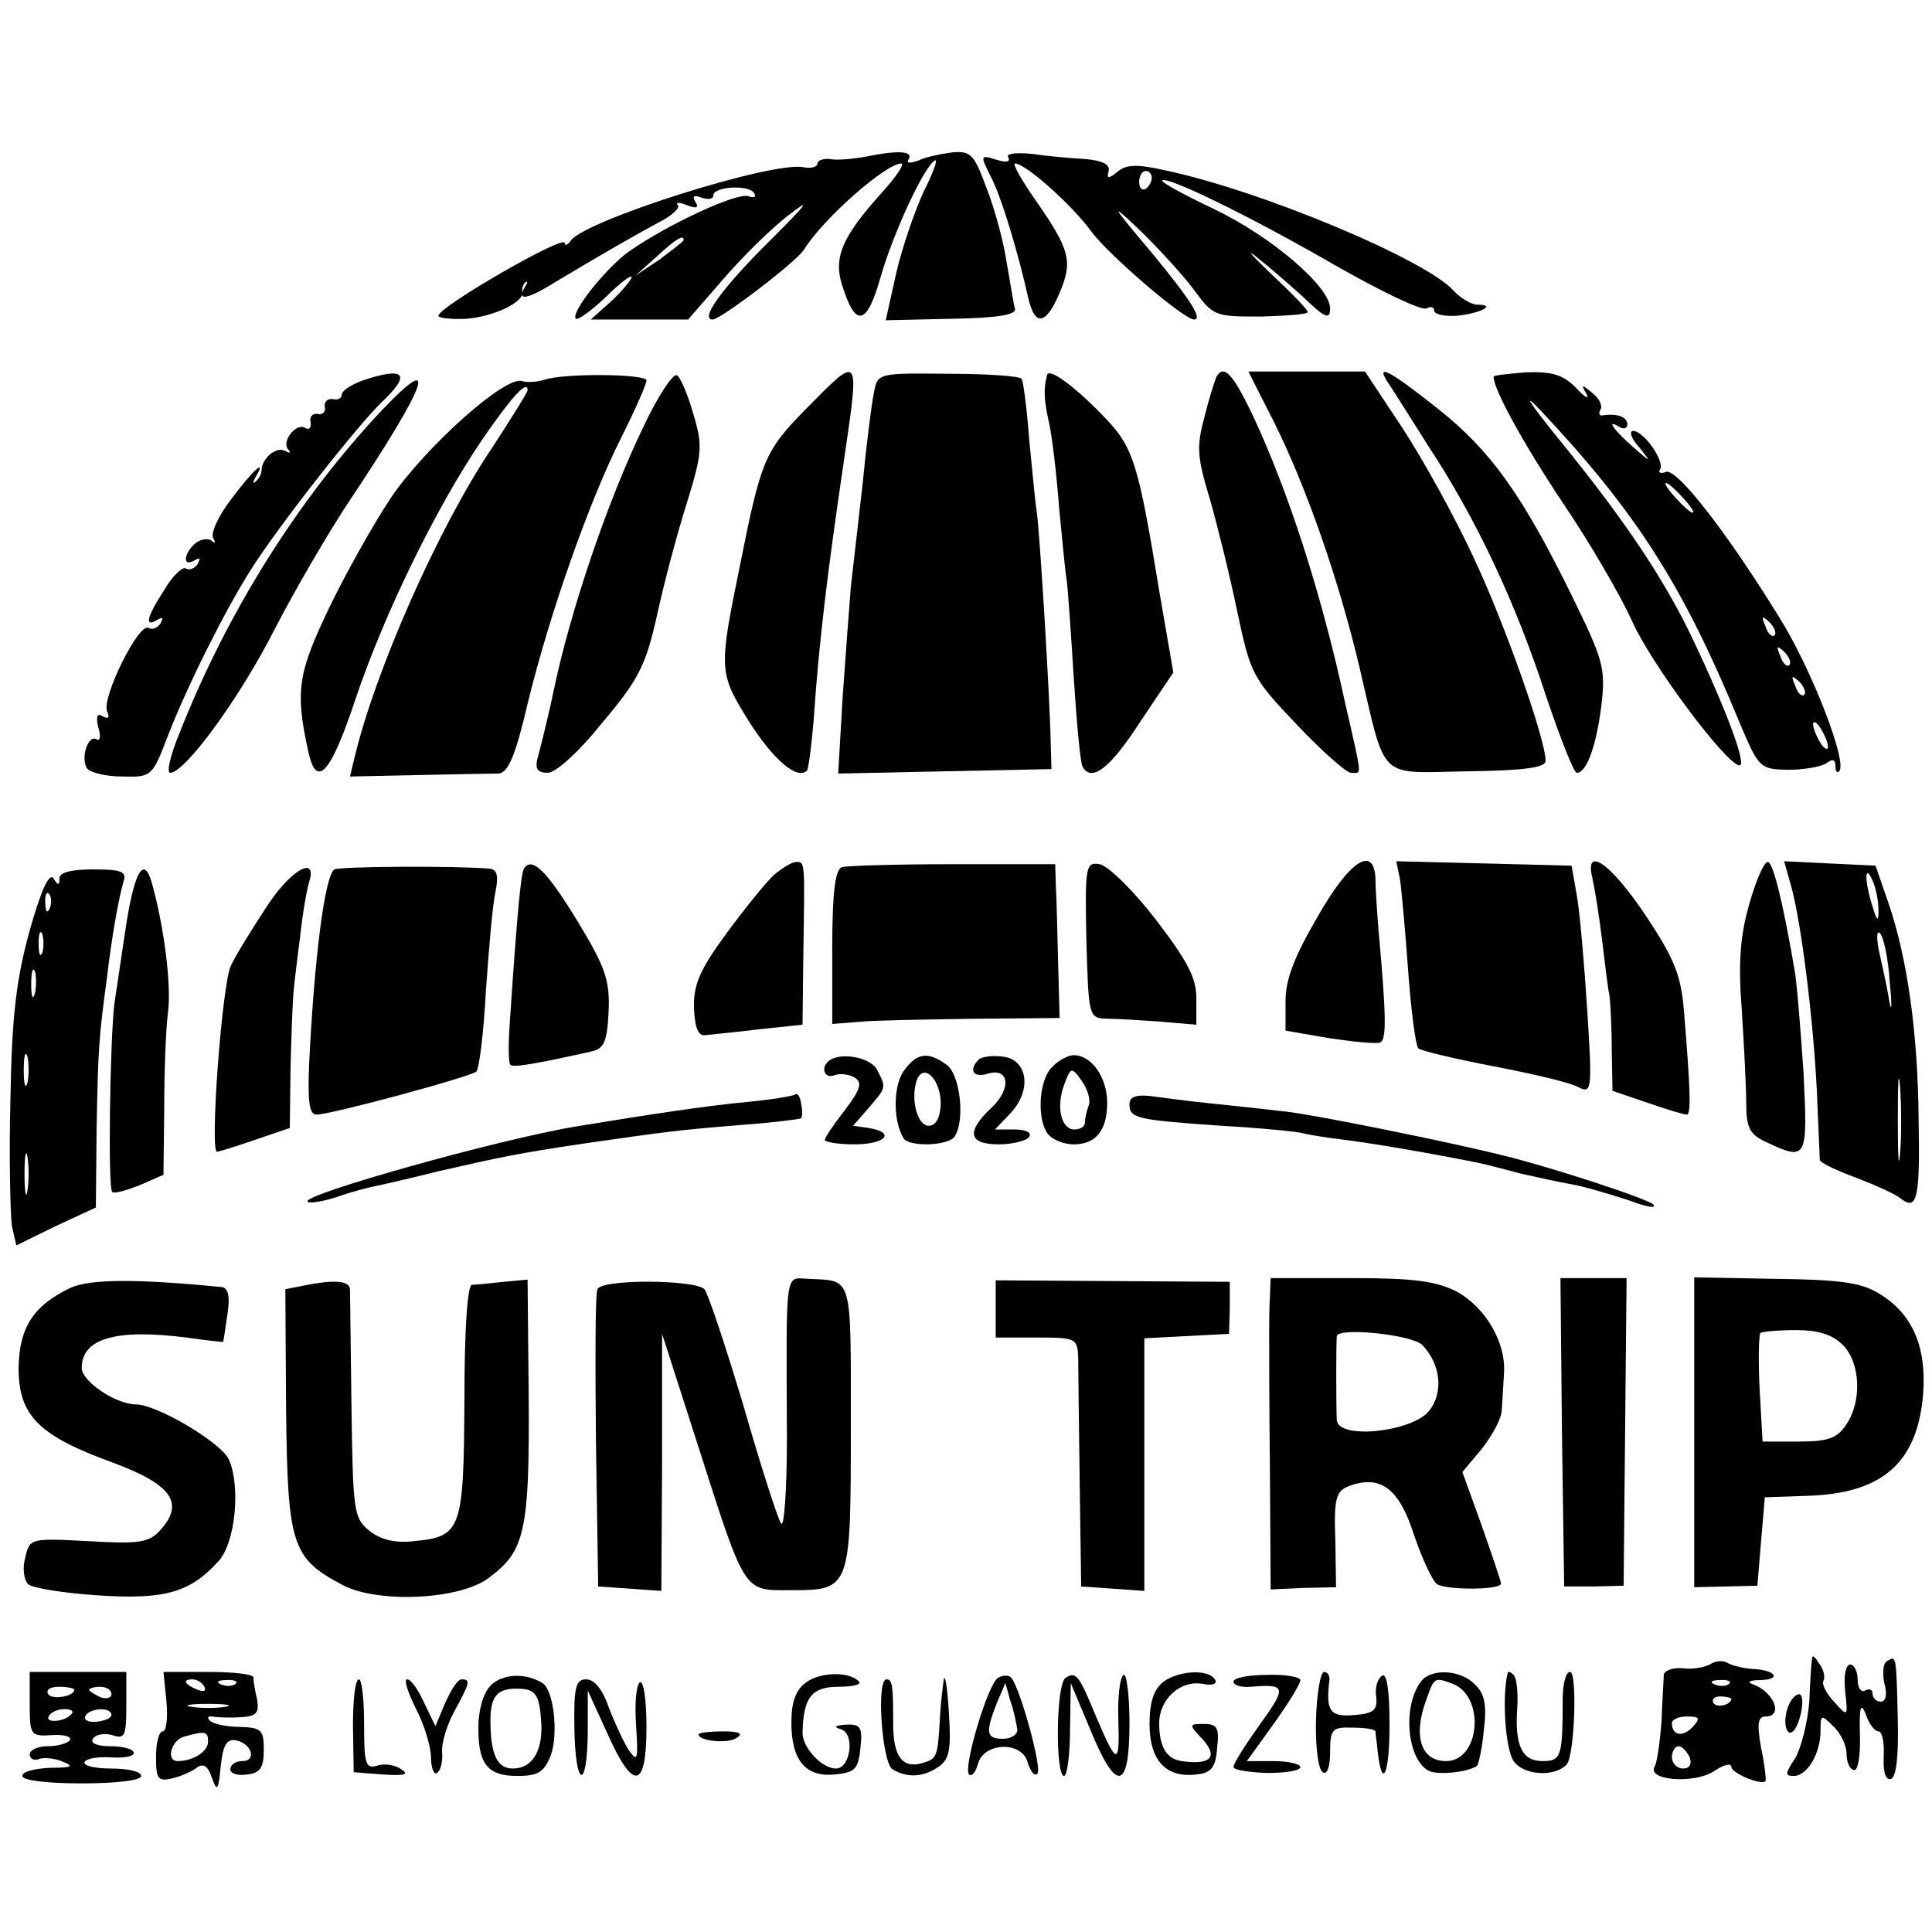
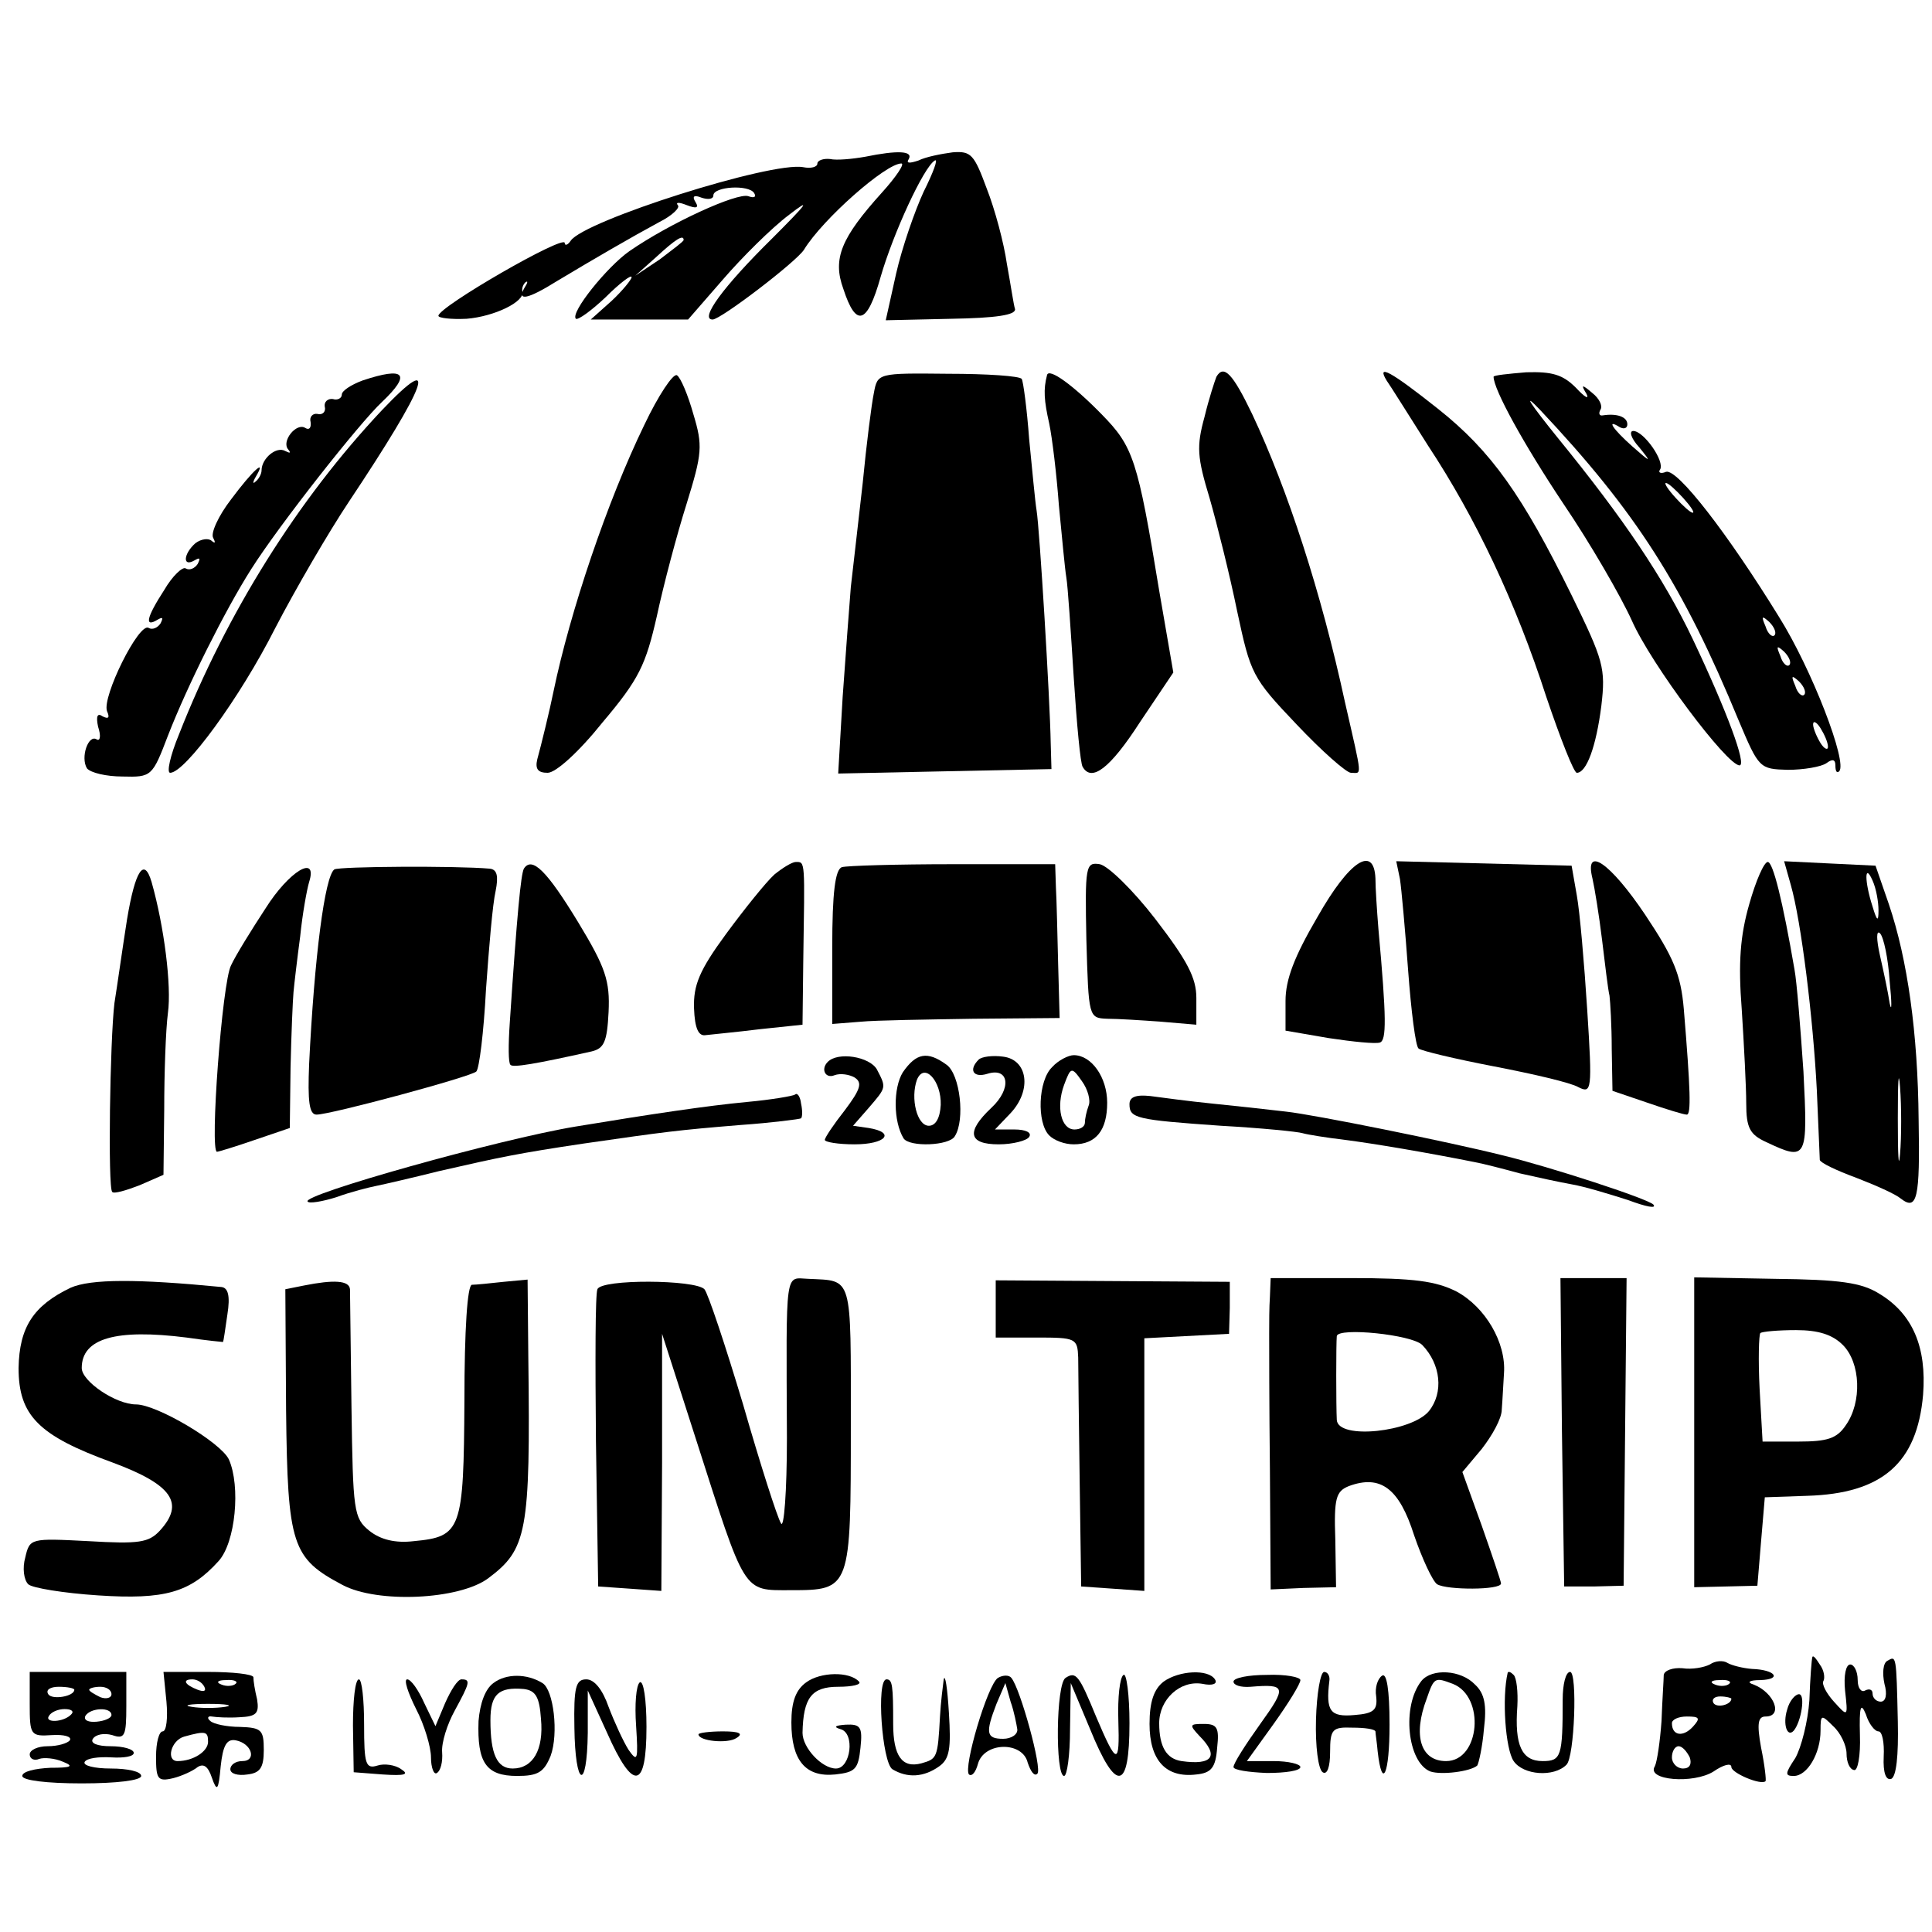
<svg xmlns="http://www.w3.org/2000/svg" version="1.0" width="260pt" height="260pt" viewBox="0 0 260 260" preserveAspectRatio="xMidYMid meet">
  <g transform="translate(0,260) scale(0.1,-0.1)" fill="#000000" stroke="none">
    <path d="M1164 2389 c-17 -3 -38 -5 -47 -3 -9 1 -17 -2 -17 -6 0 -5 -9 -7 -19 -5 -43 8 -295 -72 -313 -99 -4 -6 -8 -7 -8 -3 0 12 -170 -86 -170 -98 0 -3 17 -5 38 -4 37 3 79 23 75 37 -1 4 1 9 4 12 4 3 3 -1 -1 -7 -11 -19 4 -16 44 9 50 30 100 59 137 79 18 9 29 20 25 23 -3 4 2 4 12 0 13 -5 17 -4 12 4 -5 8 -2 10 8 6 9 -3 16 -2 16 3 0 12 48 15 55 3 3 -5 0 -7 -8 -4 -15 5 -105 -36 -160 -74 -30 -21 -80 -83 -72 -91 3 -2 21 11 40 29 19 19 35 31 35 27 0 -3 -12 -18 -27 -32 l-28 -25 66 0 65 0 47 54 c25 29 65 69 89 87 31 24 24 15 -23 -32 -66 -65 -98 -109 -80 -109 11 0 113 78 123 94 25 41 110 116 131 116 5 0 -7 -18 -26 -39 -55 -61 -67 -89 -52 -130 17 -52 32 -48 50 16 17 59 58 148 73 157 5 3 -2 -16 -15 -42 -12 -26 -29 -75 -37 -110 l-14 -63 88 2 c60 1 87 5 86 13 -2 6 -6 34 -11 61 -4 28 -16 73 -27 101 -17 46 -21 51 -46 49 -15 -2 -36 -6 -46 -11 -12 -4 -17 -4 -13 2 6 11 -15 12 -59 3z m-244 -112 c0 -2 -15 -13 -32 -26 l-33 -22 28 25 c26 24 37 31 37 23z" />
-     <path d="M1357 2388 c3 -6 -3 -7 -16 -3 -22 7 -22 6 -8 -22 14 -26 37 -102 51 -165 9 -38 24 -35 42 8 18 42 14 58 -32 124 -19 27 -32 50 -28 50 14 0 77 -56 103 -92 23 -31 124 -118 138 -118 12 0 -5 27 -58 91 -54 64 -56 68 -17 31 25 -24 58 -60 74 -81 27 -37 29 -37 91 -37 35 1 63 3 63 6 0 3 -21 25 -48 50 -26 25 -36 36 -22 25 14 -11 42 -35 63 -54 30 -29 37 -32 37 -16 0 29 -79 97 -157 134 -40 19 -71 36 -69 38 6 7 120 -49 231 -113 63 -36 119 -63 125 -59 5 3 10 2 10 -3 0 -5 14 -8 30 -7 32 3 55 15 28 15 -8 0 -23 9 -32 19 -38 42 -260 135 -389 162 -36 8 -51 8 -63 -2 -12 -10 -15 -10 -12 1 2 9 -9 14 -32 16 -19 1 -52 4 -72 7 -23 2 -35 0 -31 -5z m193 -27 c0 -6 -4 -12 -8 -15 -5 -3 -9 1 -9 9 0 8 4 15 9 15 4 0 8 -4 8 -9z" />
    <path d="M488 2088 c-16 -6 -28 -14 -28 -19 0 -5 -6 -8 -12 -6 -7 1 -12 -4 -11 -10 2 -7 -3 -12 -10 -10 -6 1 -11 -4 -9 -11 1 -8 -2 -11 -7 -8 -12 8 -33 -18 -23 -29 4 -5 2 -5 -4 -2 -12 7 -32 -10 -32 -26 0 -5 -4 -12 -8 -15 -4 -4 -4 -1 0 6 16 27 -4 9 -33 -30 -17 -22 -28 -46 -24 -52 3 -6 3 -8 -2 -4 -4 4 -14 3 -22 -3 -16 -14 -18 -33 -1 -23 7 4 8 3 4 -5 -4 -6 -11 -9 -16 -6 -4 3 -18 -10 -29 -29 -24 -37 -27 -51 -9 -40 7 4 8 3 4 -5 -4 -6 -11 -9 -16 -6 -13 8 -63 -93 -56 -112 4 -9 2 -11 -6 -7 -7 5 -9 0 -6 -14 4 -12 3 -20 -2 -17 -11 7 -22 -24 -13 -39 5 -6 26 -11 48 -11 39 -1 40 0 61 55 26 67 77 169 112 224 38 60 146 197 176 225 40 38 31 48 -26 29z" />
-     <path d="M733 2089 c-10 -3 -24 -4 -30 -2 -22 9 -131 -89 -177 -157 -24 -36 -62 -104 -84 -150 -41 -86 -45 -110 -27 -192 11 -50 30 -30 64 73 39 115 108 256 169 346 39 57 62 83 62 68 0 -3 -22 -38 -48 -78 -71 -105 -157 -299 -185 -417 l-6 -25 92 2 c51 1 99 2 108 2 13 1 23 25 39 94 30 123 84 275 126 358 19 38 34 72 34 77 0 9 -111 10 -137 1z" />
    <path d="M867 2028 c-50 -103 -100 -252 -122 -358 -5 -25 -17 -74 -22 -92 -3 -13 1 -18 14 -18 11 0 42 28 74 68 49 58 58 77 73 143 9 42 27 110 40 151 21 68 22 78 9 121 -7 25 -17 49 -22 52 -5 3 -25 -27 -44 -67z" />
-     <path d="M1083 2048 c-54 -55 -59 -68 -87 -208 -29 -142 -29 -145 12 -211 33 -52 65 -79 78 -66 2 2 6 33 9 68 7 105 19 202 41 351 21 144 22 142 -53 66z" />
    <path d="M1176 2071 c-3 -14 -10 -69 -15 -121 -6 -52 -13 -115 -16 -140 -2 -25 -7 -91 -11 -148 l-6 -103 143 3 144 3 -1 35 c-1 59 -15 289 -19 313 -2 12 -6 56 -10 96 -3 41 -8 78 -10 81 -2 4 -47 7 -99 7 -95 1 -95 1 -100 -26z" />
    <path d="M1409 2095 c-5 -19 -4 -34 3 -65 4 -19 10 -69 13 -110 4 -41 8 -85 10 -97 2 -11 6 -72 10 -135 4 -62 9 -116 12 -120 12 -21 37 -2 77 60 l45 67 -19 110 c-29 177 -35 194 -77 237 -38 39 -72 64 -74 53z" />
    <path d="M1637 2093 c-2 -5 -10 -29 -16 -54 -11 -40 -10 -54 7 -110 10 -35 27 -103 37 -152 18 -84 20 -89 80 -152 34 -36 67 -65 73 -65 15 0 16 -10 -8 95 -32 148 -77 286 -125 388 -26 54 -38 67 -48 50z" />
-     <path d="M1714 2033 c44 -88 88 -214 116 -333 36 -153 23 -140 145 -138 76 1 105 5 105 14 0 29 -55 185 -97 274 -24 52 -67 130 -95 173 l-51 77 -78 0 -79 0 34 -67z" />
    <path d="M1866 2088 c5 -7 30 -47 56 -88 64 -97 118 -211 159 -338 19 -56 37 -102 41 -102 13 0 26 35 33 90 6 51 3 61 -40 149 -66 134 -108 194 -180 251 -63 50 -83 61 -69 38z" />
    <path d="M2010 2093 c0 -17 40 -90 94 -171 36 -53 77 -124 92 -157 26 -59 128 -195 145 -195 10 0 -17 73 -63 170 -39 82 -93 162 -181 270 -38 47 -49 64 -25 39 130 -138 193 -237 268 -419 27 -64 28 -65 66 -66 21 0 45 4 52 9 8 6 12 5 12 -3 0 -8 2 -11 5 -8 12 11 -37 138 -81 208 -69 112 -137 200 -152 195 -7 -3 -11 -1 -8 3 7 11 -22 52 -36 52 -6 0 -3 -10 8 -22 17 -21 16 -21 -9 1 -27 24 -36 38 -17 26 6 -3 10 -1 10 4 0 10 -14 15 -33 12 -5 -1 -6 3 -3 8 3 5 -2 15 -11 22 -14 12 -16 12 -8 -1 4 -8 -2 -5 -14 8 -18 18 -32 22 -67 21 -24 -2 -44 -4 -44 -6z m255 -163 c10 -11 16 -20 13 -20 -3 0 -13 9 -23 20 -10 11 -16 20 -13 20 3 0 13 -9 23 -20z m123 -185 c-3 -3 -9 2 -12 12 -6 14 -5 15 5 6 7 -7 10 -15 7 -18z m20 -40 c-3 -3 -9 2 -12 12 -6 14 -5 15 5 6 7 -7 10 -15 7 -18z m20 -40 c-3 -3 -9 2 -12 12 -6 14 -5 15 5 6 7 -7 10 -15 7 -18z m32 -70 c0 -5 -5 -3 -10 5 -5 8 -10 20 -10 25 0 6 5 3 10 -5 5 -8 10 -19 10 -25z" />
    <path d="M514 2048 c-113 -120 -209 -273 -273 -436 -12 -29 -17 -52 -12 -52 20 0 94 101 141 194 28 54 73 131 99 170 106 159 124 207 45 124z" />
    <path d="M450 1430 c-13 -9 -27 -119 -34 -262 -2 -50 0 -68 10 -68 19 0 208 51 215 58 4 4 10 53 13 110 4 57 9 116 13 133 4 20 2 29 -8 30 -46 4 -202 3 -209 -1z" />
    <path d="M705 1431 c-4 -8 -9 -58 -19 -208 -2 -29 -2 -54 1 -56 3 -4 33 1 109 18 17 4 21 13 23 53 2 42 -4 60 -41 121 -42 69 -62 89 -73 72z" />
    <path d="M1042 1423 c-11 -10 -40 -46 -65 -80 -36 -49 -44 -69 -43 -100 1 -27 6 -38 16 -36 8 1 41 4 73 8 l57 6 1 85 c2 137 3 134 -10 134 -5 0 -18 -8 -29 -17z" />
    <path d="M1133 1433 c-9 -3 -13 -34 -13 -108 l0 -103 38 3 c20 2 89 3 152 4 l116 1 -2 73 c-1 39 -2 86 -3 103 l-1 31 -137 0 c-76 0 -144 -2 -150 -4z" />
    <path d="M1462 1335 c3 -104 3 -105 28 -106 14 0 46 -2 73 -4 l47 -4 0 36 c0 27 -12 50 -55 106 -30 39 -64 72 -75 74 -19 3 -20 -2 -18 -102z" />
    <path d="M1773 1366 c-31 -53 -43 -84 -43 -113 l0 -40 58 -10 c33 -5 63 -8 69 -6 9 3 9 32 -2 153 -2 25 -4 55 -4 68 -2 45 -35 24 -78 -52z" />
    <path d="M1884 1417 c2 -13 7 -68 11 -123 4 -54 10 -102 14 -105 3 -3 49 -14 101 -24 52 -10 104 -22 114 -28 18 -9 19 -5 12 104 -4 63 -10 132 -14 154 l-7 40 -118 3 -118 3 5 -24z" />
    <path d="M2143 1418 c3 -13 9 -50 13 -83 4 -33 8 -67 10 -75 1 -8 3 -40 3 -72 l1 -56 47 -16 c26 -9 49 -16 53 -16 6 0 5 33 -4 142 -4 47 -14 70 -52 127 -47 70 -82 94 -71 49z" />
    <path d="M2354 1383 c-12 -42 -15 -78 -10 -142 3 -47 6 -104 6 -126 0 -33 5 -42 27 -52 55 -26 56 -23 50 95 -4 59 -9 121 -12 137 -16 93 -29 145 -36 145 -5 0 -16 -25 -25 -57z" />
    <path d="M2410 1409 c14 -49 30 -179 35 -276 2 -49 4 -91 4 -94 1 -4 22 -14 49 -24 26 -10 53 -22 60 -28 22 -17 26 0 24 106 -1 117 -15 216 -40 290 l-18 52 -62 3 -61 3 9 -32z m118 -34 c0 -16 -2 -15 -8 5 -11 34 -11 60 0 35 5 -11 8 -29 8 -40z m15 -95 c3 -30 3 -44 0 -30 -2 14 -8 42 -13 64 -5 22 -5 35 0 30 5 -5 11 -34 13 -64z m14 -233 c-2 -23 -3 -1 -3 48 0 50 1 68 3 42 2 -26 2 -67 0 -90z" />
-     <path d="M40 1348 c-18 -66 -24 -113 -26 -228 -2 -80 0 -156 2 -170 l6 -26 53 26 54 25 1 105 c2 110 3 123 14 205 7 58 15 102 22 128 5 14 -2 17 -40 17 -30 0 -46 -4 -46 -12 0 -10 -2 -10 -8 0 -6 8 -17 -17 -32 -70z m27 30 c-3 -8 -6 -5 -6 6 -1 11 2 17 5 13 3 -3 4 -12 1 -19z m-10 -60 c-3 -7 -5 -2 -5 12 0 14 2 19 5 13 2 -7 2 -19 0 -25z m-10 -55 c-3 -10 -5 -4 -5 12 0 17 2 24 5 18 2 -7 2 -21 0 -30z m-10 -120 c-3 -10 -5 -2 -5 17 0 19 2 27 5 18 2 -10 2 -26 0 -35z m0 -145 c-2 -13 -4 -3 -4 22 0 25 2 35 4 23 2 -13 2 -33 0 -45z" />
    <path d="M171 1363 c-6 -38 -13 -88 -17 -113 -6 -50 -9 -249 -3 -254 2 -3 19 2 37 9 l32 14 1 88 c0 48 2 107 5 130 5 36 -5 116 -22 176 -10 34 -22 16 -33 -50z" />
    <path d="M357 1377 c-19 -29 -40 -63 -46 -76 -12 -22 -29 -251 -19 -251 2 0 25 7 51 16 l47 16 1 81 c1 45 3 91 4 102 1 11 5 45 9 75 3 30 9 63 12 73 12 38 -27 15 -59 -36z" />
    <path d="M1114 1171 c-10 -10 -3 -23 9 -18 8 3 20 1 27 -3 11 -7 8 -16 -13 -44 -15 -19 -27 -37 -27 -40 0 -3 18 -6 40 -6 42 0 56 16 19 22 l-21 3 21 24 c24 28 24 27 11 52 -10 17 -52 24 -66 10z" />
    <path d="M1215 1157 c-13 -21 -13 -66 1 -89 8 -12 62 -10 69 3 14 22 7 83 -11 96 -26 19 -41 16 -59 -10z m51 -44 c-1 -18 -7 -28 -16 -28 -16 0 -25 37 -16 62 10 24 33 -2 32 -34z" />
    <path d="M1317 1174 c-14 -14 -7 -25 12 -19 29 9 33 -20 5 -46 -34 -32 -31 -49 10 -49 19 0 38 5 41 10 4 6 -5 10 -20 10 l-26 0 21 22 c29 31 23 72 -10 76 -14 2 -29 0 -33 -4z" />
    <path d="M1416 1164 c-19 -18 -21 -75 -4 -92 7 -7 21 -12 33 -12 30 0 45 19 45 56 0 34 -21 64 -45 64 -7 0 -21 -7 -29 -16z m49 -52 c-3 -8 -5 -18 -5 -23 0 -5 -6 -9 -14 -9 -18 0 -25 30 -14 60 9 24 10 25 24 5 8 -11 12 -26 9 -33z" />
    <path d="M1070 1127 c-3 -2 -32 -7 -65 -10 -53 -5 -127 -16 -230 -33 -103 -17 -370 -92 -361 -101 2 -3 20 0 39 6 19 7 43 13 53 15 10 2 49 11 85 20 83 19 107 24 194 37 111 16 126 18 211 25 43 3 81 8 82 9 2 2 2 11 0 20 -1 9 -5 15 -8 12z" />
    <path d="M1520 1114 c0 -19 9 -21 123 -29 54 -3 104 -8 110 -10 7 -2 32 -6 57 -9 39 -5 110 -17 175 -30 11 -2 38 -9 60 -15 22 -5 54 -12 71 -15 17 -3 50 -13 75 -21 24 -9 39 -12 34 -6 -8 8 -140 51 -202 66 -76 19 -255 55 -292 59 -25 3 -71 8 -101 11 -30 3 -67 8 -82 10 -19 2 -28 -1 -28 -11z" />
    <path d="M95 867 c-50 -24 -69 -53 -70 -108 0 -64 27 -91 126 -127 81 -30 98 -55 64 -92 -15 -16 -28 -18 -96 -14 -78 4 -79 4 -85 -22 -4 -14 -2 -30 4 -36 5 -5 48 -12 94 -15 90 -6 124 4 162 46 23 25 30 101 14 137 -11 23 -97 74 -125 74 -27 0 -73 31 -73 49 0 40 46 53 141 41 27 -4 49 -6 49 -6 1 1 3 17 6 37 4 25 1 36 -8 37 -113 11 -176 11 -203 -1z" />
    <path d="M409 870 l-25 -5 1 -163 c2 -182 8 -199 76 -235 47 -25 157 -20 196 9 52 39 57 61 54 296 l-1 106 -32 -3 c-18 -2 -38 -4 -43 -4 -6 -1 -10 -60 -10 -156 -1 -174 -4 -183 -68 -189 -25 -3 -45 2 -60 14 -21 17 -22 26 -24 167 -1 81 -2 153 -2 158 -1 12 -22 13 -62 5z" />
    <path d="M804 865 c-3 -6 -3 -98 -2 -205 l3 -195 43 -3 42 -3 1 173 0 173 45 -140 c68 -212 63 -205 128 -205 81 0 81 1 81 222 0 204 3 194 -57 197 -32 1 -30 18 -29 -214 0 -73 -4 -123 -8 -115 -5 8 -28 80 -51 160 -24 80 -47 149 -52 155 -12 13 -139 14 -144 0z" />
    <path d="M1340 839 l0 -39 55 0 c53 0 55 -1 56 -27 0 -16 1 -91 2 -168 l2 -140 43 -3 42 -3 0 170 0 170 57 3 57 3 1 35 0 35 -158 1 -157 1 0 -38z" />
    <path d="M1709 855 c-1 -14 -1 -36 -1 -50 0 -14 0 -97 1 -184 l1 -160 44 2 44 1 -1 64 c-2 56 1 65 18 72 43 16 68 -3 88 -66 11 -32 25 -62 31 -66 13 -8 86 -8 86 1 0 3 -12 38 -26 78 l-26 72 26 31 c14 18 27 41 27 53 1 12 2 34 3 49 3 41 -25 89 -64 110 -28 14 -57 18 -142 18 l-108 0 -1 -25z m205 -65 c25 -26 29 -64 9 -89 -23 -28 -122 -39 -124 -12 -1 19 -1 103 0 113 2 12 101 2 115 -12z" />
    <path d="M2102 673 l3 -208 40 0 40 1 2 207 2 207 -45 0 -44 0 2 -207z" />
    <path d="M2280 672 l0 -208 43 1 42 1 5 60 5 59 57 2 c101 3 148 44 156 136 5 64 -14 109 -59 136 -24 15 -53 19 -140 20 l-109 2 0 -209z m200 118 c24 -24 26 -77 4 -108 -12 -18 -25 -22 -64 -22 l-48 0 -4 71 c-2 39 -1 73 1 75 2 2 24 4 48 4 30 0 49 -6 63 -20z" />
    <path d="M2301 360 c-8 -4 -24 -7 -37 -5 -13 1 -24 -3 -25 -9 0 -6 -2 -34 -3 -62 -2 -28 -6 -55 -9 -61 -12 -19 52 -24 79 -7 13 9 24 12 24 6 0 -8 40 -25 46 -19 1 1 -1 21 -6 45 -6 33 -4 42 6 42 24 0 12 32 -16 43 -10 3 -6 6 9 6 30 1 20 14 -11 15 -13 1 -28 5 -33 8 -6 4 -17 3 -24 -2z m26 -26 c-3 -3 -12 -4 -19 -1 -8 3 -5 6 6 6 11 1 17 -2 13 -5z m3 -20 c0 -8 -19 -13 -24 -6 -3 5 1 9 9 9 8 0 15 -2 15 -3z m-52 -38 c-13 -14 -28 -12 -28 5 0 5 9 9 20 9 17 0 19 -2 8 -14z m-4 -41 c3 -9 0 -15 -9 -15 -8 0 -15 7 -15 15 0 8 4 15 9 15 5 0 11 -7 15 -15z" />
    <path d="M2439 370 c-1 -3 -3 -29 -4 -58 -2 -29 -11 -64 -19 -78 -14 -21 -14 -24 -2 -24 18 0 36 30 36 61 0 22 1 22 17 6 10 -9 18 -26 18 -37 0 -11 4 -21 10 -22 5 -2 9 19 8 47 -1 38 1 45 8 28 4 -13 12 -23 17 -23 5 0 8 -15 7 -34 -1 -22 3 -32 10 -30 7 3 10 31 9 77 -2 90 -2 89 -14 82 -6 -3 -7 -17 -4 -31 4 -14 2 -24 -5 -24 -6 0 -11 5 -11 11 0 5 -4 7 -10 4 -5 -3 -10 3 -10 14 0 12 -5 21 -10 21 -6 0 -9 -15 -7 -35 4 -36 4 -36 -15 -15 -10 11 -17 24 -14 28 2 4 1 14 -5 22 -5 8 -9 13 -10 10z" />
    <path d="M40 307 c0 -42 1 -44 30 -42 16 1 27 -2 24 -7 -3 -4 -16 -8 -30 -8 -13 0 -24 -5 -24 -11 0 -6 6 -9 13 -6 6 2 21 1 32 -4 15 -6 11 -8 -17 -8 -21 -1 -38 -5 -38 -11 0 -6 33 -10 80 -10 47 0 80 4 80 10 0 6 -18 10 -41 10 -22 0 -38 4 -35 9 3 5 19 7 36 6 16 -1 30 1 30 6 0 5 -14 9 -31 9 -18 0 -28 4 -24 10 4 6 15 8 26 5 17 -6 19 -1 19 39 l0 46 -65 0 -65 0 0 -43z m60 19 c0 -9 -30 -14 -35 -6 -4 6 3 10 14 10 12 0 21 -2 21 -4z m50 -6 c0 -5 -7 -7 -15 -4 -8 4 -15 8 -15 10 0 2 7 4 15 4 8 0 15 -4 15 -10z m-54 -27 c-10 -11 -37 -12 -30 -2 3 5 12 9 21 9 9 0 13 -3 9 -7z m54 -1 c0 -4 -9 -8 -20 -9 -11 -1 -18 2 -15 8 7 11 35 12 35 1z" />
    <path d="M224 310 c2 -22 0 -40 -5 -40 -5 0 -9 -15 -9 -34 0 -30 2 -34 23 -29 12 3 27 10 33 15 8 5 14 1 19 -14 7 -20 9 -18 12 15 3 28 8 37 20 35 22 -4 29 -28 9 -28 -9 0 -16 -5 -16 -11 0 -6 10 -9 23 -7 17 2 22 9 22 33 0 27 -3 30 -32 31 -18 0 -36 4 -40 8 -5 4 -3 7 2 6 6 -1 22 -2 37 -1 23 1 27 5 24 24 -3 12 -5 25 -5 30 -1 4 -28 7 -61 7 l-60 0 4 -40z m51 20 c3 -6 -1 -7 -9 -4 -18 7 -21 14 -7 14 6 0 13 -4 16 -10z m42 4 c-3 -3 -12 -4 -19 -1 -8 3 -5 6 6 6 11 1 17 -2 13 -5z m-14 -31 c-13 -2 -33 -2 -45 0 -13 2 -3 4 22 4 25 0 35 -2 23 -4z m-23 -47 c0 -13 -20 -26 -41 -26 -16 0 -9 28 9 33 29 8 32 7 32 -7z" />
    <path d="M664 335 c-11 -8 -18 -27 -20 -51 -2 -56 10 -74 52 -74 28 0 36 5 45 27 11 30 4 89 -11 98 -21 13 -49 13 -66 0z m64 -48 c4 -42 -11 -67 -38 -67 -21 0 -30 19 -30 65 0 35 11 45 45 42 16 -2 21 -11 23 -40z" />
    <path d="M1085 336 c-14 -10 -20 -26 -20 -54 0 -51 19 -74 59 -70 27 3 31 7 34 36 3 28 0 32 -20 31 -14 -1 -17 -3 -7 -6 20 -5 14 -53 -6 -53 -19 0 -45 28 -45 48 1 47 12 62 48 62 19 0 32 3 28 7 -13 14 -52 13 -71 -1z" />
    <path d="M1270 340 c-1 -8 -4 -31 -5 -50 -3 -56 -4 -57 -25 -63 -26 -7 -38 10 -38 53 0 52 -1 60 -9 60 -14 0 -6 -112 8 -121 20 -12 42 -11 63 4 14 10 16 24 13 72 -2 33 -5 53 -7 45z" />
    <path d="M1343 342 c-14 -9 -47 -121 -39 -130 4 -3 9 3 12 14 8 30 60 31 67 2 4 -12 9 -19 13 -15 7 6 -23 115 -35 129 -3 4 -11 4 -18 0z m26 -69 c1 -7 -8 -13 -19 -13 -23 0 -24 8 -9 47 l12 28 7 -25 c5 -14 8 -31 9 -37z" />
    <path d="M1434 342 c-13 -8 -14 -132 -2 -132 4 0 8 28 8 63 l1 62 26 -62 c35 -86 53 -84 53 8 0 38 -4 68 -8 65 -5 -3 -8 -30 -7 -61 2 -62 -2 -61 -30 5 -23 56 -27 61 -41 52z" />
    <path d="M1566 337 c-13 -10 -19 -27 -19 -57 0 -49 22 -73 63 -68 20 2 26 9 28 36 3 27 0 32 -18 32 -19 0 -20 -1 -6 -16 27 -27 18 -40 -24 -34 -20 3 -30 19 -30 51 0 32 28 58 58 53 14 -3 21 0 17 6 -9 14 -48 12 -69 -3z" />
    <path d="M1660 337 c0 -5 10 -8 23 -7 48 4 49 0 13 -50 -20 -28 -36 -53 -36 -58 0 -4 20 -7 45 -8 25 0 45 3 45 8 0 4 -16 8 -36 8 l-36 0 36 50 c20 28 36 54 36 59 0 4 -20 8 -45 7 -25 0 -45 -4 -45 -9z" />
    <path d="M1771 286 c-1 -36 3 -67 9 -71 6 -4 10 7 10 27 0 31 3 34 30 33 17 0 30 -2 31 -5 0 -3 2 -15 3 -27 6 -53 16 -31 16 36 0 48 -4 70 -10 66 -6 -4 -10 -16 -8 -28 2 -18 -3 -23 -29 -25 -33 -3 -39 5 -34 46 1 6 -2 12 -7 12 -5 0 -10 -29 -11 -64z" />
    <path d="M1913 338 c-27 -34 -19 -110 12 -122 15 -5 54 0 63 8 2 3 7 25 9 49 4 32 1 48 -12 60 -19 20 -58 22 -72 5z m42 -4 c44 -17 37 -104 -9 -104 -34 0 -45 34 -26 84 10 29 11 29 35 20z" />
    <path d="M2029 349 c-8 -34 -3 -103 8 -119 13 -19 54 -22 71 -5 11 10 15 125 5 125 -6 0 -10 -17 -10 -37 0 -77 -2 -83 -27 -83 -28 0 -38 21 -34 74 1 19 -1 38 -5 42 -4 4 -7 5 -8 3z" />
    <path d="M475 278 l1 -63 39 -3 c30 -2 36 0 25 7 -8 6 -23 8 -32 5 -16 -5 -18 2 -18 55 0 34 -3 61 -7 61 -5 0 -8 -28 -8 -62z" />
    <path d="M560 300 c11 -21 20 -51 20 -65 0 -14 4 -24 8 -21 5 3 8 15 7 28 -1 13 7 38 17 56 20 37 22 42 9 42 -5 0 -14 -14 -22 -32 l-13 -31 -15 31 c-8 18 -18 32 -23 32 -5 0 1 -18 12 -40z" />
    <path d="M773 275 c1 -80 17 -87 18 -7 l0 57 26 -57 c35 -79 53 -77 53 8 0 37 -4 63 -9 60 -5 -4 -7 -30 -5 -58 3 -47 2 -50 -10 -33 -7 11 -19 37 -27 58 -8 23 -19 37 -30 37 -14 0 -17 -10 -16 -65z" />
    <path d="M2405 299 c-6 -19 0 -38 9 -28 10 12 16 49 7 49 -5 0 -13 -9 -16 -21z" />
    <path d="M940 266 c0 -9 39 -13 51 -5 10 6 4 9 -18 9 -18 0 -33 -2 -33 -4z" />
  </g>
</svg>